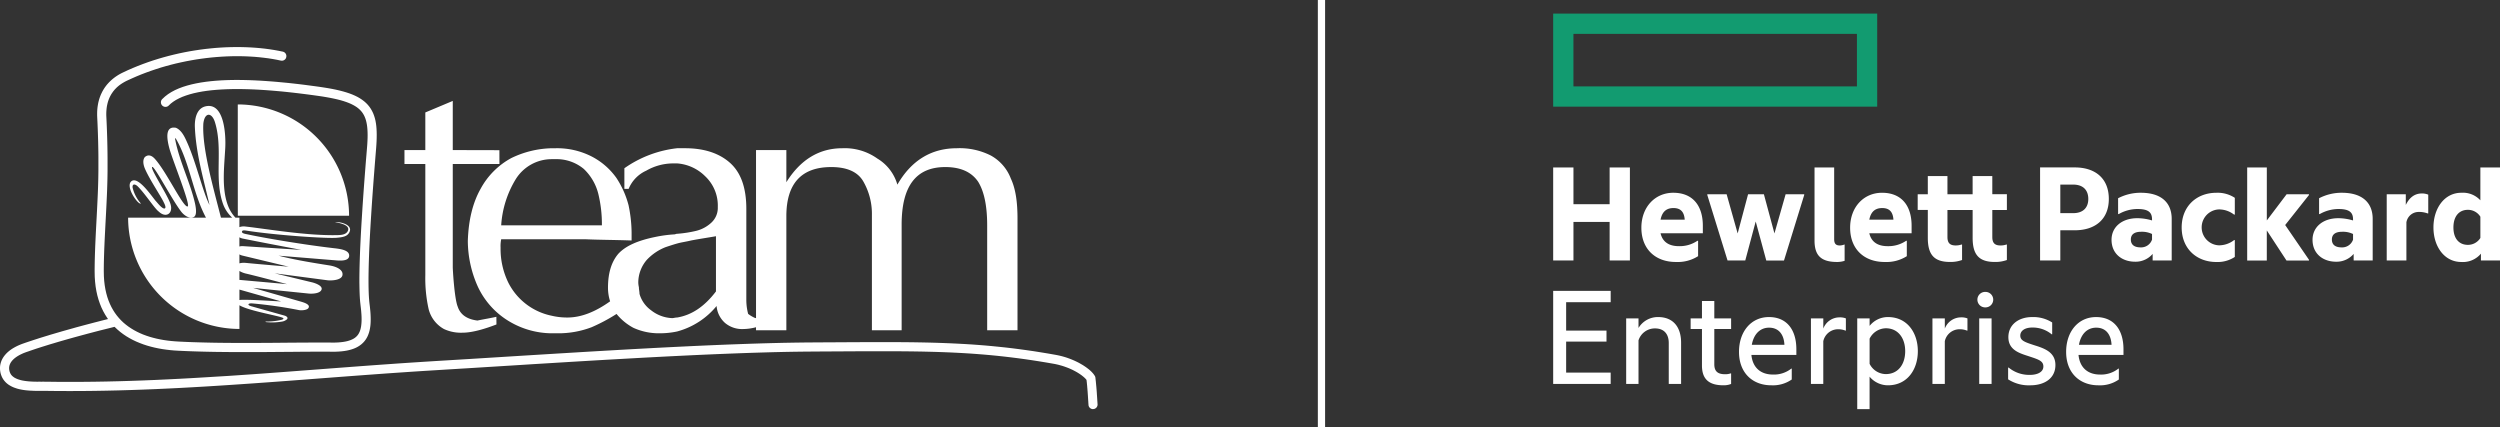
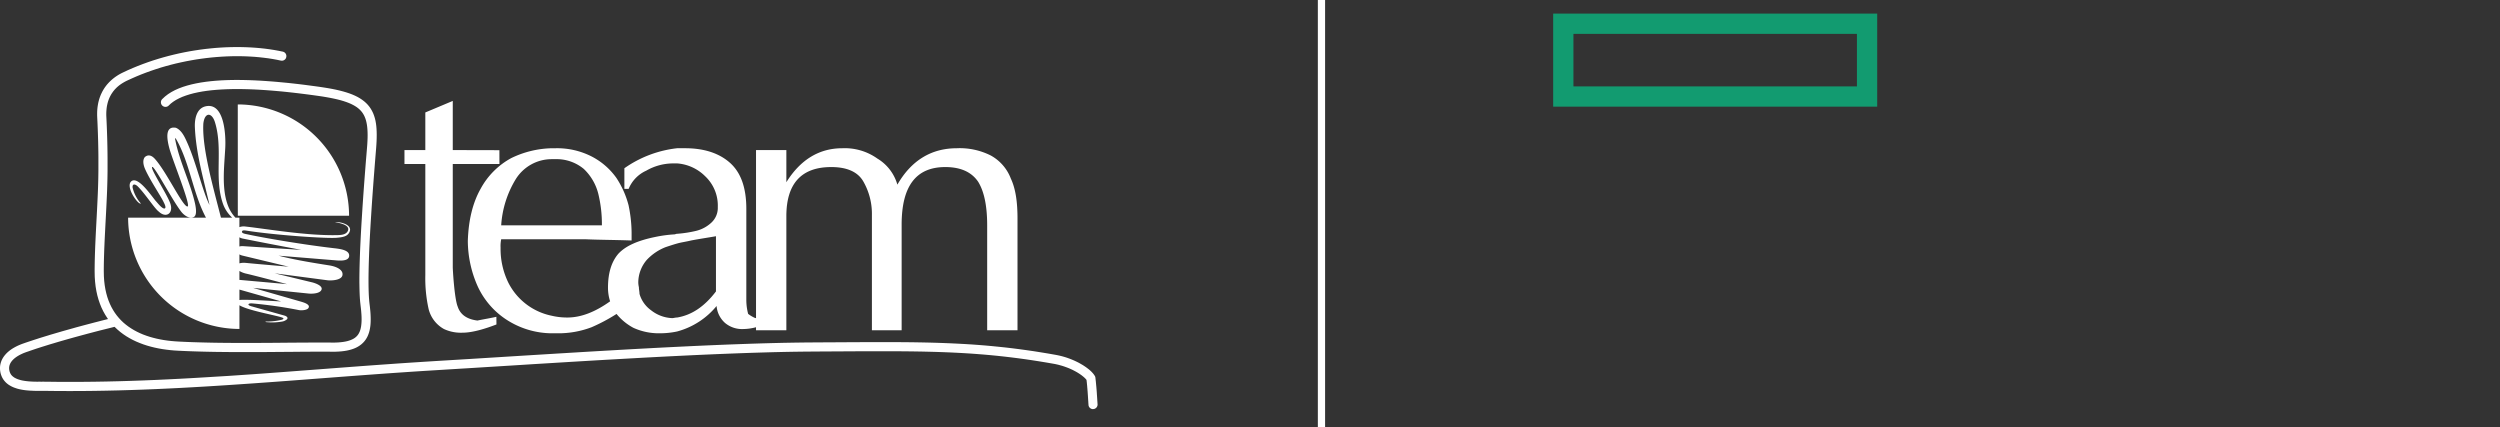
<svg xmlns="http://www.w3.org/2000/svg" width="690.52" height="118" viewBox="0 0 690.52 118">
  <rect x="0" y="0" width="690.52" height="118" fill="#333333" stroke="none" />
  <g transform="translate(-9062 1039.582)">
    <path d="M301.856,100l-.062,0-.063-.008-.063-.011-.059-.013-.059-.015-.059-.018-.056-.022-.059-.023-.053-.028-.054-.028-.049-.035-.052-.034-.048-.032-.047-.041-.043-.04-.045-.045-.04-.043-.037-.049-.038-.046-.034-.052-.031-.053-.03-.053-.024-.056-.022-.059-.023-.058-.017-.059-.017-.062-.011-.06-.011-.065,0-.067-.014-.228-.019-.225-.013-.223-.012-.222-.014-.219-.018-.218-.013-.219-.014-.215-.014-.218-.013-.215-.014-.218-.013-.211-.016-.216-.014-.213-.015-.217-.016-.216-.013-.215-.019-.215-.018-.227-.015-.212-.022-.224-.019-.223-.016-.229-.021-.229-.022-.227-.024-.232-.023-.235-.022-.24-.03-.24-.028-.247-.026-.208-.013-.018-.109-.131-.121-.142-.144-.148-.157-.155-.175-.159-.19-.163-.21-.168-.215-.171-.237-.169-.247-.177-.268-.173-.267-.169-.291-.176-.3-.169-.312-.167-.319-.168-.325-.166-.346-.16-.351-.158-.359-.15-.37-.145-.379-.139L294,88.247l-.392-.128-.4-.123-.41-.11-.4-.113-.42-.1-.419-.093-.431-.082-2.039-.355-2.015-.33-1.979-.309-1.951-.286-1.932-.263-1.912-.242-1.892-.222-1.885-.205-1.871-.183-1.873-.166-1.866-.147-1.87-.136-1.874-.116-1.885-.1-1.893-.092-1.91-.076-1.926-.066-1.96-.052-1.975-.048-2.012-.032-2.045-.026-2.079-.017-2.12-.011h-4.383l-2.265,0-2.313.009-2.375.013-2.436.014-2.5.014-2.568.013-2.638.018-2.71.022-2.777.035-2.859.053-2.924.068-2.987.085-3.046.093-3.1.108-3.156.119-3.2.128-3.243.139-3.289.148-3.319.161-3.357.165-3.38.175-3.409.179-3.421.19-3.446.193-3.46.194-3.456.2-3.469.206-3.47.208-3.462.211-3.46.212-3.446.209-3.431.219-3.411.211-3.387.211-3.361.207-3.328.208-3.294.2-3.254.2-3.211.2-3.344.205-3.353.218-3.349.229-3.353.231-3.361.244-3.361.246-3.36.25-3.365.254-3.366.257-3.369.255-3.37.257-3.372.255-3.374.252-3.373.245-3.38.241-3.373.232-3.379.228-3.375.218-3.379.209-3.38.193-3.378.184-3.378.166-3.381.154-3.376.136-3.376.117-3.378.1-3.372.078-3.376.057L22.641,95l-3.367.01L15.9,95l-3.367-.039-.289,0-.317,0-.34,0-.356,0-.371,0-.383,0-.409,0-.412-.008-.421-.011L8.8,94.917,8.359,94.9l-.443-.029-.45-.04-.453-.047-.454-.06-.453-.071-.459-.09-.445-.1-.447-.117L4.319,94.2l-.436-.153-.427-.18-.413-.206-.4-.229-.391-.254-.368-.292-.343-.32-.324-.361-.294-.392-.258-.423-.217-.458L.27,90.453l-.095-.329L.1,89.79l-.052-.331-.038-.336L0,88.788l0-.332.025-.337.046-.327.071-.328.087-.321.108-.319.122-.31.149-.307.166-.3.186-.294.2-.284.221-.273.233-.27.247-.258.266-.252.282-.244.3-.239.31-.228.328-.22.344-.213.353-.2.369-.2.385-.192.4-.181.418-.175.426-.171.443-.158.7-.244.714-.241.721-.238.73-.244.743-.237.752-.245.762-.236.769-.236.779-.237.786-.244.792-.231.8-.236.8-.233.809-.238.814-.229.811-.229.821-.229L20.4,77.6l.818-.231.824-.22.82-.221.824-.219.82-.216.822-.216.815-.215.817-.207.808-.211.809-.206.8-.2.462-.115-.2-.277-.581-.911-.539-.964-.49-1.012L27.6,70.9l-.383-1.115-.326-1.16-.269-1.214-.211-1.267-.15-1.313-.094-1.373-.029-1.422v-.641l.006-.644.008-.649.012-.66.013-.658.018-.663.018-.659.022-.672.024-.672.025-.671.026-.679.031-.683.03-.681.031-.684.033-.692.033-.69.037-.695.034-.7.037-.7.038-.7.036-.7.039-.7.037-.7.036-.7.037-.707.035-.7.035-.709.035-.708.033-.7.032-.711L27,40.8l.029-.71.026-.662.024-.663.02-.663.018-.661.018-.661.014-.662.011-.665.01-.659.008-.659,0-.659,0-.656,0-.661,0-.66,0-.653,0-.653-.006-.654-.009-.651-.011-.648-.012-.644-.014-.65-.014-.641-.016-.644-.021-.639-.018-.634-.021-.639-.024-.631-.024-.629-.026-.631-.025-.624-.028-.625-.031-.617-.029-.621-.019-.527v-.517l.011-.516.028-.509.048-.5.063-.492.081-.482.089-.472.115-.465.124-.46.143-.446.163-.44.17-.427.2-.418.2-.409.223-.4.239-.389.249-.38.272-.366.279-.361.3-.339.311-.338.324-.316.336-.312.349-.3.365-.287.374-.278.386-.262.4-.255.412-.239.425-.229.435-.213L35.3,6.392l1.378-.6,1.388-.57,1.4-.538,1.409-.51,1.417-.48,1.426-.446,1.435-.419,1.438-.389,1.442-.358,1.444-.334,1.446-.3,1.442-.274,1.444-.24L55.252.718,56.69.53,58.124.374,59.549.24l1.414-.1,1.41-.075,1.4-.046L65.157,0l1.371.006,1.364.035L69.235.1l1.326.086L71.872.3l1.289.138,1.272.169L75.682.8l1.226.221,1.2.244.064.017.061.018.06.02.059.026.057.026.054.027.054.033.049.033.05.036.048.04.045.041.042.043.042.046.039.046.036.048.035.051.032.051.028.055.026.053.025.057.022.056.015.059.018.059.013.061.01.06.007.062,0,.061v.063l0,.065-.006.063-.008.063-.013.064-.016.063-.018.062-.021.059L79,3.015l-.026.057-.029.054-.032.055-.033.049-.038.05-.038.048-.04.044-.043.045-.046.04-.048.04-.047.037-.05.032-.051.032-.053.03-.055.026-.057.023-.057.022-.059.018-.058.017-.06.012-.059.011-.061.006-.063,0h-.063l-.064,0-.063,0-.064-.009-.063-.012L76.433,3.5l-1.166-.211-1.19-.184L72.864,2.95l-1.238-.138L70.373,2.7,69.1,2.619,67.8,2.558,66.5,2.525l-1.331-.008-1.336.02-1.35.048-1.359.073-1.375.1-1.376.124-1.384.155-1.389.18-1.392.205-1.4.241-1.4.262-1.4.293-1.395.314-1.393.348-1.389.377-1.384.4L43.073,6.1l-1.37.462-1.358.49-1.351.518-1.336.549-1.319.581-1.311.6-.364.182-.348.192-.341.2-.325.2-.316.212-.305.219-.287.229-.282.238-.265.243-.255.259-.243.256L31.47,12l-.22.272-.2.286-.2.291-.181.3-.173.311-.164.319-.147.328-.141.338-.121.341-.113.357-.1.362-.085.375-.082.385-.062.393-.05.4-.037.417-.028.421-.013.437,0,.45.017.456.031.62.029.628.029.626.027.634.024.63.025.64.023.64.021.639.02.646.018.648.016.644.015.651.014.651.011.655.011.656.009.66.005.653.005.664,0,.662,0,.66,0,.661,0,.665,0,.668-.008.67-.009.669-.012.668-.014.67-.018.67-.018.672-.022.672-.022.671-.027.673-.028.712-.032.715-.033.709-.033.715-.035.71-.034.708-.037.712-.036.7-.037.706-.037.7-.038.7-.038.7-.036.7-.036.695-.035.695-.036.685-.034.69-.032.681-.033.682-.03.681-.028.675-.029.67-.026.672-.022.662-.022.661-.019.66-.016.652-.014.649-.012.64-.008.639-.005.636,0,.629.03,1.313.082,1.251.142,1.2.191,1.138.239,1.076.287,1.032.333.975.382.924.419.877.461.824.5.784.536.734.581.7.613.656.646.617.684.572.718.541.75.5.78.472.81.432.836.4.869.369.891.328.914.3.94.264.958.238.982.207,1,.179,1.017.148,1.028.119,1.04.09,1.047.067,1.288.062,1.292.056,1.291.049,1.3.04,1.3.038,1.3.031,1.306.03,1.309.023,1.315.016,1.31.015,1.313.009,1.318.01h5.264l1.31-.007,1.313-.006,1.312-.008,1.309-.009,1.308-.014,1.3-.006,1.3-.015,1.3-.006,1.293-.013,1.291-.006,1.284-.007,1.28-.01,1.281,0,1.269,0h2.557l.86.013.812-.009.757-.036.7-.058.649-.079.6-.1.545-.119.5-.144.445-.156.406-.176.365-.185.324-.205.286-.217.257-.235.229-.247.2-.268.183-.294.161-.318.147-.338.122-.373.106-.407.085-.431.067-.471.047-.5.031-.526.009-.563-.01-.591-.028-.614-.047-.649-.057-.671-.076-.7-.086-.73-.094-.851-.076-.921-.054-1.009-.04-1.08-.025-1.153L99.266,65l0-1.27.015-1.331.026-1.383.037-1.427.047-1.465.054-1.506.066-1.53.074-1.552.078-1.572.086-1.586.091-1.594.1-1.589.1-1.589.1-1.583.107-1.562.107-1.547.109-1.516.108-1.491.11-1.447.107-1.406.106-1.363.1-1.3.1-1.244.1-1.181.092-1.11.084-1.035.073-.954.051-.911.034-.861.01-.82-.015-.77-.037-.729-.06-.687-.084-.637-.112-.6-.136-.559-.162-.521-.191-.486-.211-.454-.246-.419-.272-.4-.31-.377-.344-.356-.382-.341-.426-.328-.479-.311-.53-.3-.58-.29-.634-.274-.695-.262-.755-.251-.811-.241-.877-.224-.938-.212-1-.205-1.065-.194-1.131-.19-1.194-.175-1.341-.187-1.379-.186L83.74,12.93l-1.445-.178-1.466-.17-1.488-.163-1.507-.154-1.522-.136L74.78,12l-1.534-.113-1.538-.1-1.534-.078-1.53-.059-1.514-.037-1.5-.015-1.483.011-1.462.038-1.427.065-1.4.094-1.361.121-1.322.156-1.274.189L54.67,12.5l-1.17.258-1.112.3-1.049.335-.978.362-.908.41-.833.439-.751.479-.668.507-.586.545-.044.046-.05.043-.049.039-.051.038-.053.033-.052.032-.056.028-.054.024-.058.024-.059.018-.058.019-.059.014-.06.011-.059.008-.061.005-.06,0h-.06l-.06,0-.06-.006-.06-.008-.059-.014-.059-.013-.058-.019-.059-.02-.056-.024-.058-.026-.053-.03-.054-.031-.051-.036-.052-.037-.051-.04-.046-.046-.046-.047-.043-.047-.04-.049-.037-.052-.034-.051-.032-.053-.028-.055-.025-.057-.023-.058-.02-.058-.016-.058-.014-.06-.012-.058-.008-.06-.005-.06v-.181l.006-.061.009-.059.013-.059.014-.059.017-.059.021-.059.024-.056.026-.058.029-.053.033-.054.033-.053.039-.05.041-.05.044-.048.774-.722L46.427,13l.927-.586.992-.529,1.056-.467L50.519,11l1.168-.366,1.22-.323,1.271-.279,1.314-.242,1.353-.2,1.39-.164,1.43-.13,1.453-.1L62.6,9.131l1.5-.039,1.522-.011L67.17,9.1l1.554.038,1.559.059,1.565.08,1.565.1,1.563.114,1.553.127,1.54.147L79.6,9.91l1.509.165,1.484.169,1.454.178,1.428.189,1.388.184,1.351.185,1.233.187,1.172.189,1.113.2,1.057.216,1,.231.945.246.9.261.844.279.794.3.752.326.709.348.657.377.617.409.576.436.531.47.482.5.436.534.392.567.342.6.3.624.251.653.211.678.175.706.132.732.1.764L104,22.6l.039.817.014.851-.011.88-.032.92-.053.95-.071.993-.085,1.036-.092,1.109-.094,1.18-.1,1.246-.1,1.3-.105,1.351-.11,1.408-.107,1.447-.109,1.48-.109,1.516-.108,1.536-.106,1.562-.1,1.573-.1,1.579-.1,1.591-.092,1.581-.086,1.576L102.1,53.65l-.073,1.543-.064,1.519L101.91,58.2l-.047,1.454-.037,1.409-.025,1.365-.015,1.31V65l.011,1.186.025,1.112.039,1.038.055.95.068.865.083.758.095.762.076.743.067.721.047.7.028.683.011.66-.011.64-.03.628-.057.611-.086.588-.116.585-.144.552-.184.543-.215.524-.26.5-.3.477-.342.448-.384.419-.425.389-.464.353-.5.317-.535.284-.572.246-.614.214-.64.181-.682.155-.718.119-.757.093-.8.064-.835.038-.881.01-.931-.014H88.419l-1.269,0-1.271,0-1.279.01-1.286.006-1.289.011-1.3.014-1.292.008-1.3.011-1.31.01-1.306.01-1.31.011-1.314.01-1.312,0-1.319.006-1.318.005-1.316,0-1.318,0-1.322-.006-1.318-.008-1.32-.01-1.322-.015L59.716,84.2,58.4,84.177l-1.317-.027-1.313-.032-1.31-.039-1.308-.041-1.31-.049-1.3-.056-1.3-.06-1.117-.066-1.11-.1-1.1-.129-1.086-.157-1.073-.189L42.7,83.007l-1.048-.259-1.03-.291-1.012-.332-.99-.373-.968-.4L36.7,80.9l-.918-.493-.89-.53-.859-.578-.826-.621-.791-.673-.758-.714-.016-.017-.076.019-.784.2-.794.2-.8.2-.8.2-.809.2-.806.209-.815.213-.812.215-.818.214-.815.221-.819.219-.815.221-.819.223-.811.223-.809.226-.813.229-.8.23-.8.228-.8.234-.789.233-.782.235-.776.228-.769.239-.759.236-.752.235-.742.236-.733.236L9.4,83.52l-.71.238L8,84l-.688.232-.383.141-.367.14-.346.15-.334.158-.314.15-.3.162-.285.166-.263.163-.247.171-.234.166-.216.171-.2.174-.186.175-.169.176-.153.173-.134.175-.127.173-.107.175-.095.17-.08.168L2.7,87.7l-.059.171-.047.173-.032.171-.026.181-.015.175,0,.182.011.179.019.188.032.192.044.2.054.2.1.255.11.234.129.216.145.192.167.185.194.178.21.163.232.161.256.141.277.134.3.128.315.114.338.1.349.1.367.083.369.065.384.062.393.05.4.045.4.036.405.025.4.024.4.015.4.009.393.007.379,0,.383-.007.371.007.356,0,.34-.005.328.005.316,0,3.348.04,3.35.014,3.356-.013,3.354-.033,3.356-.056,3.361-.08,3.36-.1,3.364-.117,3.367-.136,3.363-.155,3.366-.168,3.369-.181,3.369-.2,3.37-.207L63,90.836l3.37-.229,3.373-.231,3.369-.244,3.371-.246,3.368-.252,3.371-.255,3.37-.254,3.369-.256,3.367-.257,3.366-.254,3.369-.252,3.361-.247,3.361-.238,3.361-.237,3.361-.225,3.353-.217,3.355-.211,3.211-.193,3.255-.2,3.291-.2,3.33-.207,3.359-.209,3.388-.211,3.409-.212,3.431-.212,3.446-.212,3.456-.212,3.465-.208,3.471-.211,3.469-.206,3.467-.2,3.459-.2,3.443-.194L178,83.261l3.409-.182,3.388-.174,3.356-.164,3.33-.162,3.289-.148,3.256-.14,3.208-.129,3.16-.115,3.109-.109,3.058-.095,2.994-.082,2.934-.069,2.864-.051,2.8-.038,2.718-.022,2.641-.016,2.568-.013,2.5-.016,2.44-.013,2.373-.012,2.323-.008,2.265-.007H244.2l2.169,0,2.132.011,2.086.016,2.055.025,2.022.036,2,.042,1.966.055,1.951.067,1.929.077,1.914.092,1.9.1,1.894.114,1.888.136,1.888.149,1.892.171,1.9.189,1.906.2,1.919.224,1.935.247,1.949.266,1.982.286,2,.317,2.03.332,2.072.365.479.092.478.1.468.112.465.118.458.132.447.134.443.148.431.154.424.16.416.166.4.169.4.178.384.182.378.182.368.191.354.2.346.2.33.192.328.207.306.206.3.206.284.209.275.212.259.2.247.217.237.216.216.213.21.221.192.215.176.223.164.229.149.231.033.057.029.056.025.06.022.059.018.058.016.059.015.063.009.059,0,.015,0,.013.031.264.028.256.027.248.031.252.022.246.023.247.023.239.024.24.022.236.024.231.018.229.018.226.018.235.02.215.015.227.018.225.016.215.015.218.014.221.013.219.017.221.013.215.014.214.015.221.013.213.013.219.014.217.014.222.017.218.013.223.014.222.017.223,0,.067,0,.061,0,.062-.009.067-.007.063-.017.059-.013.059-.018.06-.023.054-.023.059-.026.054-.031.052-.031.054-.034.047-.035.05-.04.045-.038.048-.047.042-.044.04-.047.041-.049.036-.051.032-.052.032-.051.029-.059.029-.058.02-.059.025-.058.017-.06.013-.064.013-.063.008-.065.006-.067,0ZM174.965,77.554a15.216,15.216,0,0,1-4.669-3.84,48.8,48.8,0,0,1-6.892,3.668,25.789,25.789,0,0,1-9.384,1.678h-1.678a23.212,23.212,0,0,1-12.065-3.52,21.91,21.91,0,0,1-8.379-9.549,31.106,31.106,0,0,1-2.681-12.4c.168-5.7,1.34-10.558,3.518-14.413a20.971,20.971,0,0,1,8.547-8.545,26.863,26.863,0,0,1,11.06-2.683h1a20.968,20.968,0,0,1,10.223,2.345,19.127,19.127,0,0,1,6.7,5.867,25.3,25.3,0,0,1,3.351,7.541,38.531,38.531,0,0,1,.837,7.541v2.18c-4.857-.171-9.048-.171-12.734-.338H138.434a9.5,9.5,0,0,0-.169,2.346,21.2,21.2,0,0,0,2.18,9.72,17.261,17.261,0,0,0,11.9,9.049,18.361,18.361,0,0,0,4.36.5c3.807,0,7.718-1.545,11.813-4.473a12.25,12.25,0,0,1-.586-3.739c0-4.19,1-7.206,2.849-9.385,2.01-2.179,5.359-3.685,10.39-4.692a35.837,35.837,0,0,1,5.027-.67c.334,0,.5-.167.836-.167a32.863,32.863,0,0,0,5.363-.84,9.432,9.432,0,0,0,4.021-2.178,5.547,5.547,0,0,0,1.842-4.358,11.118,11.118,0,0,0-3.517-8.546,12.211,12.211,0,0,0-7.709-3.518h-1a14.968,14.968,0,0,0-7.544,2.011,9.465,9.465,0,0,0-4.858,5.027h-1.174v-5.7a31.321,31.321,0,0,1,14.58-5.531h2.179c5.195,0,9.384,1.341,12.4,4.022s4.524,6.872,4.524,12.737V69.843a15.254,15.254,0,0,0,.5,3.854,9.041,9.041,0,0,0,2.013,1.174c.055-.018.111-.034.166-.049V28.451H217.2v8.881c3.853-6.2,9.048-9.384,15.416-9.384a15.532,15.532,0,0,1,9.721,2.849A12.329,12.329,0,0,1,247.861,38c3.854-6.7,9.387-10.055,16.426-10.055a19.054,19.054,0,0,1,9.384,2.01,12.219,12.219,0,0,1,5.53,6.37c1.341,2.848,1.843,6.535,1.843,11.061v30.83h-8.378V49.232q0-8.043-2.516-12.065-2.762-4.023-9.047-4.022c-8.043,0-12.064,5.194-12.064,15.917V78.219h-8.212V46.382a17.932,17.932,0,0,0-2.346-9.215c-1.51-2.682-4.525-4.022-8.883-4.022-8.21,0-12.4,4.522-12.4,13.574v31.5h-8.381v-.835a14.118,14.118,0,0,1-3.519.5,7.318,7.318,0,0,1-5.026-1.672,7.025,7.025,0,0,1-2.346-4.694,21.166,21.166,0,0,1-10.894,7.038,22.7,22.7,0,0,1-4.859.5A16.856,16.856,0,0,1,174.965,77.554Zm15.921-24.132c-1.342.334-2.681.5-3.856.836s-2.179.67-3.182,1.005a14.227,14.227,0,0,0-5.2,3.519,9.629,9.629,0,0,0-2.346,6.032,5.841,5.841,0,0,0,.166,1.509c0,.671.168,1.174.168,1.844a8.4,8.4,0,0,0,3.186,4.524,10.017,10.017,0,0,0,5.861,2.179c.339,0,.842-.167,1.344-.167,4.021-.671,7.544-3.019,10.727-7.206V52.245C195.91,52.583,193.566,52.917,190.886,53.422Zm-48.433-16.93a27.836,27.836,0,0,0-4.02,12.739h27.817a35.446,35.446,0,0,0-1-8.716,14.218,14.218,0,0,0-4.022-6.872,11.775,11.775,0,0,0-7.88-2.68h-1A11.694,11.694,0,0,0,142.454,36.492ZM122.633,77.885a8.718,8.718,0,0,1-4.247-5.53,39.162,39.162,0,0,1-.908-9.382V32.3h-5.762V28.451h5.762V18.06l7.58-3.184V28.451l12.88.031.011,3.823H125.058V60.793c0,.67.456,8.716,1.364,10.892.76,2.347,2.731,3.521,5.46,3.855,1.517-.334,3.857-.708,5.221-1.042l.023,2.121c-3.032,1.171-6.608,2.273-9.338,2.273A11.064,11.064,0,0,1,122.633,77.885ZM35.387,47.115l21.5,0C53.233,40.28,52.469,32,48.572,25.287c-.088-.15-.244-.085-.218.051C49.426,31.2,52.3,36.838,53.727,42.6c.275,1.114.89,3.859-.233,4.361-1.228.545-2.634-.467-3.4-1.445-2.57-3.28-7.535-12.913-8.065-12.388-.562.438,3.859,7.095,4.923,9.853,1.148,2.833-1,4.453-3.09,2.472-1.189-.87-3.749-4.919-5.8-6.948-.778-.772-1.578-.763-1.428.349a10.227,10.227,0,0,0,2.287,4.367c-.541.311-2.476-2.162-2.961-3.992-.211-.8-.307-1.827.5-2.28,1.943-1.1,5.605,4.517,6.627,5.639.493.541,1.845,2.3,2.452,1.966.459-.253-.223-1.478-.34-1.728-.78-1.667-3.821-6.137-5.131-9.146-.6-1.377-.653-2.619-.036-3.317,1.057-.874,2.048-.273,2.808.587,3.3,3.727,7.807,13.47,8.989,13.065.9-.309-4.116-12.639-5.014-15.912C46,25.138,45.6,21.74,48.6,22.3c1.627.695,2.476,2.666,3.151,4.181C54.211,32,56.023,40.034,57.863,43.6c0,.005.012.005.009,0-1.635-7.089-3.754-14.188-4.047-21.493-.09-2.288.477-5.192,2.989-5.744,5.2-1.142,5.577,8.052,5.411,11.368-.26,5.215-1.12,11.444.835,16.3a10.242,10.242,0,0,0,1.966,3.083h1.1v2.626a3.518,3.518,0,0,1,1.709-.165c6.119.683,16.844,2.567,25.38,2.369,1.186-.025,2.479-.181,2.9-1.254.664-1.688-2.919-2.183-3.567-2.326,1.229-.188,5.088.666,3.935,2.834-.561,1.055-1.6,1.312-3.457,1.476-2.812.25-16.945-.706-25.059-1.989-.66-.1-1.016-.07-1.12.228s.194.536.881.687c5.618,1.226,16.744,3.066,24.619,3.966,1.8.206,4.144.544,4.1,2.064-.042,1.841-3.495,1.271-4.424,1.221L76.946,57.62c4.171,1.117,9.713,2.008,14.089,2.7,1.807.289,3.8,1.155,3.56,2.664-.225,1.422-2.956,1.545-4.048,1.444L75.871,62.492l10.355,2.5c.916.221,2.931.957,2.593,1.985-.365,1.119-2.563,1.2-3.512,1.111L69.9,66.513,83.17,70.327c.611.186,2.774.773,1.976,1.816-.422.552-1.934.629-2.534.517A122.564,122.564,0,0,0,69.6,70.8c-1.03-.07-1.491.427-.14.807l9.173,2.579c.389.11,1.078.5.634,1.006a2.721,2.721,0,0,1-1.444.643,15.964,15.964,0,0,1-4.369.128c-.119-.01-.148-.147-.012-.149a17.721,17.721,0,0,0,4.469-.516c.6-.263.436-.45-.112-.63-1.931-.646-9.324-1.924-11.635-3.339l-.028-.02,0,6.552A30.808,30.808,0,0,1,35.387,47.115ZM77.64,70.253,66.132,66.986v2.9a1.541,1.541,0,0,1,.385-.061c.29-.014.631-.02,1.01-.02C70.647,69.807,76.356,70.227,77.64,70.253ZM66.131,64.317c.138,0,.279.013.421.027l12.733,1.138c-3.716-.967-7.427-1.98-11.162-2.873a6.47,6.47,0,0,1-1.993-.762Zm1.9-4.689c3.781.376,7.828.694,11.713,1.039L66.937,57.591a3,3,0,0,1-.808-.326v2.483a4.043,4.043,0,0,1,1.2-.157C67.561,59.592,67.8,59.6,68.033,59.628Zm-.517-4.616,15.729,1.014c-5.257-.994-11.9-2.255-16.254-3.144a2.835,2.835,0,0,1-.864-.337v2.547a2.572,2.572,0,0,1,.8-.106C67.135,54.986,67.336,55,67.516,55.012ZM56.185,20.965c-.031.232-.036.464-.044.7-.2,6.785,2.758,17.118,4.868,25.368.008.03.012.058.018.087h3.109a9.512,9.512,0,0,1-2.456-3.579c-2.67-7.23.02-15.189-2.3-22.756-.42-1.373-1.107-2.086-1.744-2.086S56.392,19.434,56.185,20.965Zm9.5,25.625-.009-30.744A30.8,30.8,0,0,1,96.418,46.592Z" transform="translate(9062 -1026.583)" fill="#fff" />
    <rect width="2" height="118" transform="translate(9426 -1039.582)" fill="#fff" />
    <path d="M5.595,5.6H83.9V20.109H5.595ZM0,0V25.7H89.5V0Z" transform="translate(9491 -1035.825)" fill="#129b70" />
-     <path d="M5.6,112.174H0v-25.7H5.6V96.631h9.992V86.474h5.6v25.7h-5.6V101.527H5.6Zm28.294.413c-5.673,0-9.534-3.57-9.534-9.462,0-5.713,3.782-9.657,8.8-9.657,5.469,0,8.177,3.647,8.177,9.119v2.062H29.657c.659,2.836,2.883,3.57,5.1,3.57a8.691,8.691,0,0,0,5.062-1.476h.209v4.239a10.481,10.481,0,0,1-6.135,1.6m-4.232-11.681h6.669c-.128-1.891-.913-3.209-3.1-3.209-1.638,0-3.076.7-3.569,3.209m26.28.5-2.885,10.772H48.161L42.57,94.085v-.21h5.338L50.956,104.7l2.877-10.821H58.2L61.117,104.7l3.088-10.821h5.131v.21l-5.582,18.09H58.86Zm22.5,11.185c-4.441,0-6.253-1.77-6.253-5.921V86.474h5.424v19.817c0,1.274.494,1.739,1.575,1.739a3.786,3.786,0,0,0,1.232-.261h.08v4.494a6.772,6.772,0,0,1-2.058.325m13.111,0c-5.673,0-9.531-3.57-9.531-9.462,0-5.713,3.774-9.657,8.8-9.657,5.471,0,8.18,3.647,8.18,9.119v2.062H87.317c.658,2.836,2.881,3.57,5.1,3.57a8.726,8.726,0,0,0,5.061-1.476h.2v4.239a10.444,10.444,0,0,1-6.13,1.6m-4.232-11.681H93.98c-.122-1.891-.905-3.209-3.087-3.209-1.643,0-3.087.7-3.576,3.209m33.974-7.032h4.027v4.356h-4.027v7.453c0,1.588.609,2.346,2.259,2.346a4.972,4.972,0,0,0,1.65-.261h.118v4.279a9.294,9.294,0,0,1-3.325.539c-4.405,0-6.135-2.023-6.135-6.66v-7.7H108.9v7.453c0,1.588.619,2.346,2.269,2.346a4.954,4.954,0,0,0,1.639-.261h.13v4.279a9.323,9.323,0,0,1-3.327.539c-4.407,0-6.135-2.023-6.135-6.66v-7.7h-2.795V93.875h2.795v-5.02H108.9v5.02h6.955v-5.02h5.433Zm32.183,1.307c0,5.6-3.73,8.654-9.412,8.654h-3.987v8.339h-5.59v-25.7h9.577c5.682,0,9.412,3.039,9.412,8.708M143.612,99.1c2.843,0,4.193-1.6,4.193-3.915,0-2.377-1.35-3.974-4.193-3.974h-3.537V99.1Zm21.967,11.254a6.161,6.161,0,0,1-4.856,2.157c-3.586,0-6.5-2.18-6.5-6.046,0-3.577,2.913-5.97,7.114-5.97a14.274,14.274,0,0,1,4.07.62v-.326c0-1.967-1.1-2.835-4.031-2.835a10.522,10.522,0,0,0-5.14,1.39h-.2V94.982a13.451,13.451,0,0,1,6.286-1.514c5.511,0,8.518,2.626,8.518,7.229v11.477h-5.265Zm-.171-3.937v-1.56a6.341,6.341,0,0,0-3-.616c-1.776,0-2.848.66-2.848,2.141,0,1.527,1.071,2.173,2.681,2.173a3.177,3.177,0,0,0,3.162-2.137m8.192-3.364c0-5.887,4.153-9.582,9.578-9.582a8.628,8.628,0,0,1,5.1,1.394v4.644h-.2a6.807,6.807,0,0,0-4.192-1.441,4.963,4.963,0,0,0,0,9.918,6.79,6.79,0,0,0,4.192-1.446h.2v4.652a8.641,8.641,0,0,1-5.1,1.4c-5.425,0-9.578-3.666-9.578-9.538m23.513.817v8.307H191.69v-25.7h5.424v14.637l5.471-7.236h6.171v.21l-6.573,8.29,6.573,9.594v.205h-6.214Zm23.987,6.484a6.169,6.169,0,0,1-4.869,2.157c-3.564,0-6.485-2.18-6.485-6.046,0-3.577,2.92-5.97,7.122-5.97a14.342,14.342,0,0,1,4.065.62v-.326c0-1.967-1.112-2.835-4.042-2.835a10.591,10.591,0,0,0-5.136,1.39h-.2V94.982a13.476,13.476,0,0,1,6.293-1.514c5.508,0,8.512,2.626,8.512,7.229v11.477H221.1Zm-.166-3.937v-1.56a6.357,6.357,0,0,0-3.008-.616c-1.765,0-2.835.66-2.835,2.141,0,1.527,1.07,2.173,2.673,2.173a3.177,3.177,0,0,0,3.17-2.137M235.5,96.841c.979-2.026,2.421-3.18,4.442-3.18a4.437,4.437,0,0,1,1.761.333v5.173H241.5a6.59,6.59,0,0,0-2.384-.4,3.425,3.425,0,0,0-3.45,2.877v10.531h-5.437v-18.3H235.5Zm20.755,13.447a6.485,6.485,0,0,1-5.417,2.3c-4.689,0-7.7-4.281-7.7-9.538s3.009-9.582,7.7-9.582a6.545,6.545,0,0,1,5.259,2.085V86.474h5.424v25.7h-5.266Zm-.158-4.332v-5.874a4.033,4.033,0,0,0-3.455-1.9c-2.388,0-3.988,1.737-3.988,4.868,0,3.115,1.6,4.807,3.988,4.807a4.034,4.034,0,0,0,3.455-1.9M0,120.57H15.883V123.7H3.581v7.846H14.727v3.041H3.581v8.56h12.3v3.133H0ZM29,127.8c4.066,0,6.332,2.685,6.332,7.075v11.4H31.924V134.962c0-2.344-1.2-4.026-3.787-4.026a4.746,4.746,0,0,0-4.567,3.292v12.049H20.163v-18.1H23.57v2.638A6.232,6.232,0,0,1,29,127.8m15.507.371h4.642v2.93H44.506v9.743c0,2.055,1.065,2.748,3,2.748a4.4,4.4,0,0,0,1.524-.238h.118v2.921a5.48,5.48,0,0,1-2.136.372c-4.236,0-5.917-1.935-5.917-5.472V131.1H37.968v-2.93h3.127v-4.808h3.411Zm15.752,18.477c-5.306,0-8.934-3.545-8.934-9.215S54.706,127.8,59.6,127.8c4.979,0,7.569,3.577,7.569,8.9v1.556H54.749c.361,3.655,2.709,5.424,5.958,5.424a7.717,7.717,0,0,0,5.062-1.642h.126v3.008a9.063,9.063,0,0,1-5.638,1.6M54.869,135.46h9c-.118-2.676-1.441-4.729-4.24-4.729-2.582,0-4.269,1.925-4.765,4.729m19.743-4.476a4.8,4.8,0,0,1,4.485-3.1,4.329,4.329,0,0,1,1.755.291v3.371h-.117a5.307,5.307,0,0,0-2.136-.377,4.171,4.171,0,0,0-3.988,3.307v11.8H71.193v-18.1h3.419ZM92.46,127.8c5.385,0,8.262,4.4,8.262,9.421s-2.878,9.428-8.262,9.428a6.611,6.611,0,0,1-5.065-2.384v8.961H83.984V128.172H87.4v2.069A6.452,6.452,0,0,1,92.46,127.8m-.581,15.753c3.372,0,5.35-2.662,5.35-6.332,0-3.626-1.978-6.324-5.35-6.324A5.11,5.11,0,0,0,87.4,133.77v6.948a5.07,5.07,0,0,0,4.484,2.835m16.293-12.569a4.793,4.793,0,0,1,4.481-3.1,4.439,4.439,0,0,1,1.768.291v3.371H114.3a5.3,5.3,0,0,0-2.14-.377,4.161,4.161,0,0,0-3.988,3.307v11.8h-3.415v-18.1h3.415Zm11.181-10.132a2.14,2.14,0,1,1,0,4.279,2.14,2.14,0,1,1,0-4.279m-1.682,7.32h3.415v18.1h-3.415Zm15.581,7.524c2.6.831,5.465,1.9,5.465,5.355,0,3.695-3.032,5.6-6.941,5.6a10.506,10.506,0,0,1-6.123-1.65v-3.246h.154a8.91,8.91,0,0,0,5.926,2.013c1.929,0,3.658-.734,3.658-2.312,0-1.6-1.436-1.967-4.274-2.914-2.547-.814-5.393-1.767-5.393-5.188,0-3.5,2.886-5.551,6.542-5.551a9.731,9.731,0,0,1,5.559,1.492v3.277H137.7a8.237,8.237,0,0,0-5.345-1.879c-2.144,0-3.336.939-3.336,2.218,0,1.436,1.311,1.839,4.231,2.786m17.364,10.953c-5.31,0-8.93-3.545-8.93-9.215s3.379-9.633,8.266-9.633c4.983,0,7.573,3.577,7.573,8.9v1.556H145.1c.37,3.655,2.711,5.424,5.962,5.424a7.68,7.68,0,0,0,5.053-1.642h.127v3.008a9.041,9.041,0,0,1-5.63,1.6m-5.386-11.189h9c-.126-2.676-1.44-4.729-4.231-4.729-2.6,0-4.279,1.925-4.77,4.729" transform="translate(9491 -1079.808)" fill="#fff" />
  </g>
</svg>